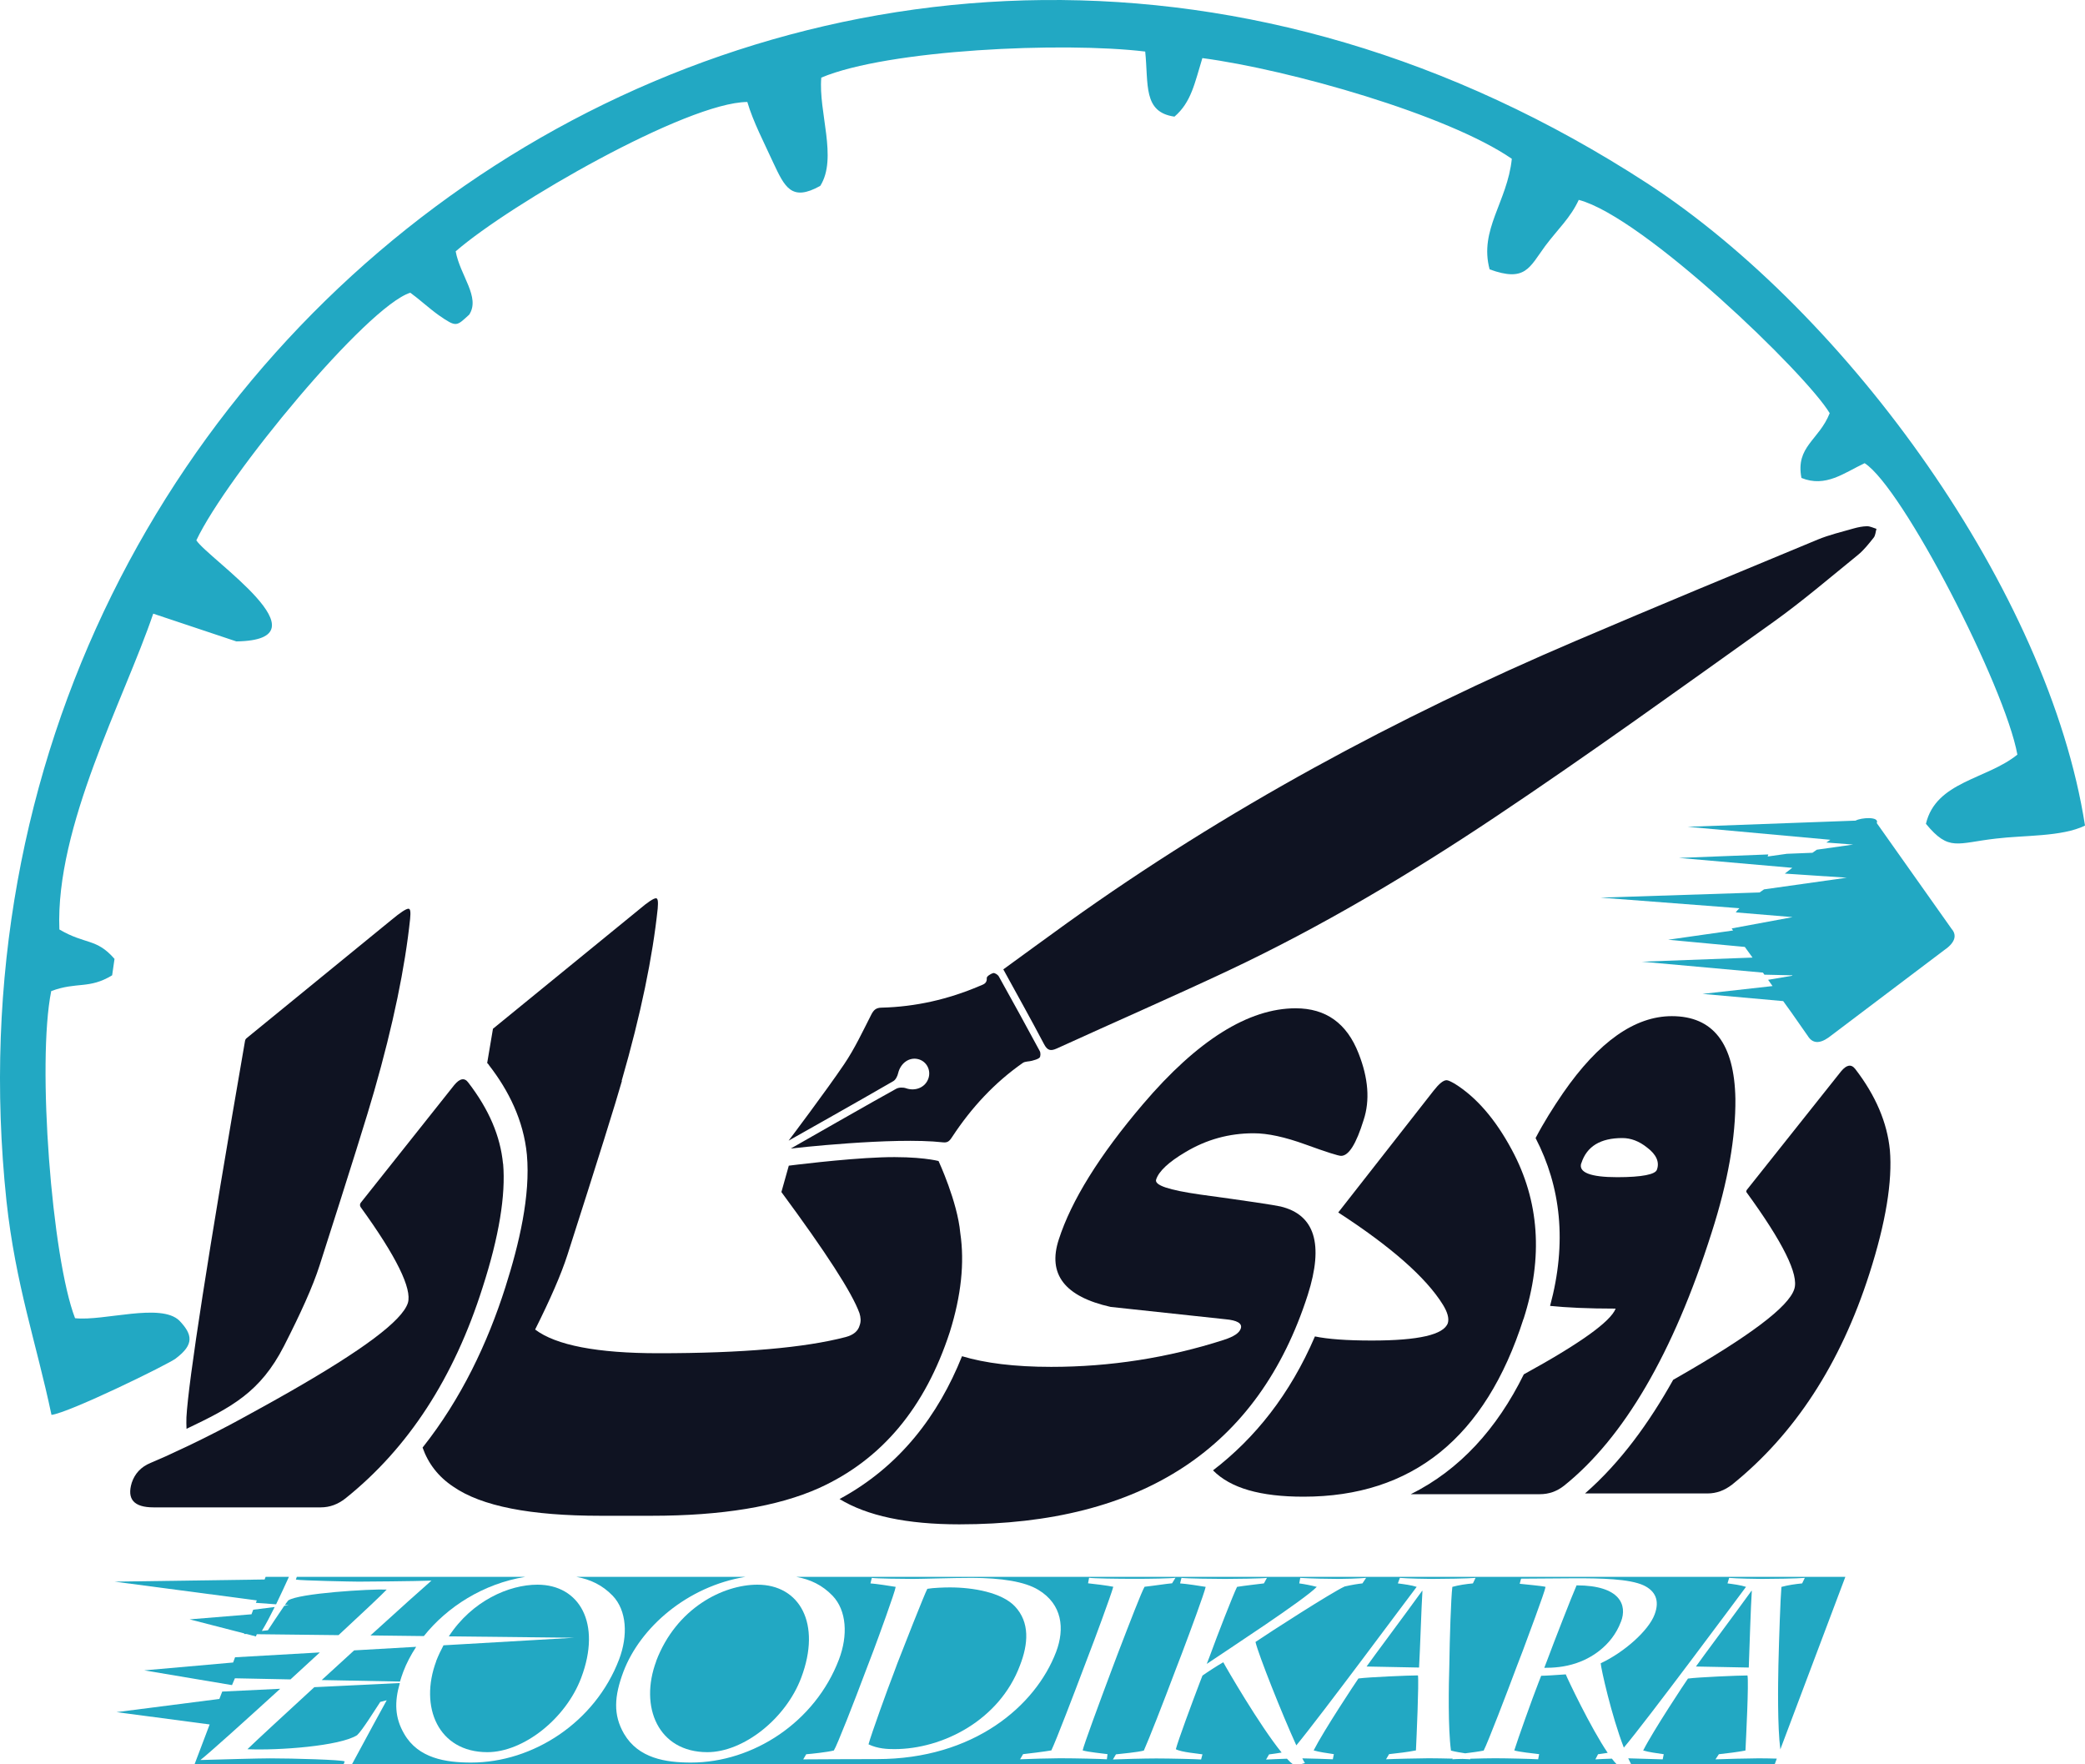
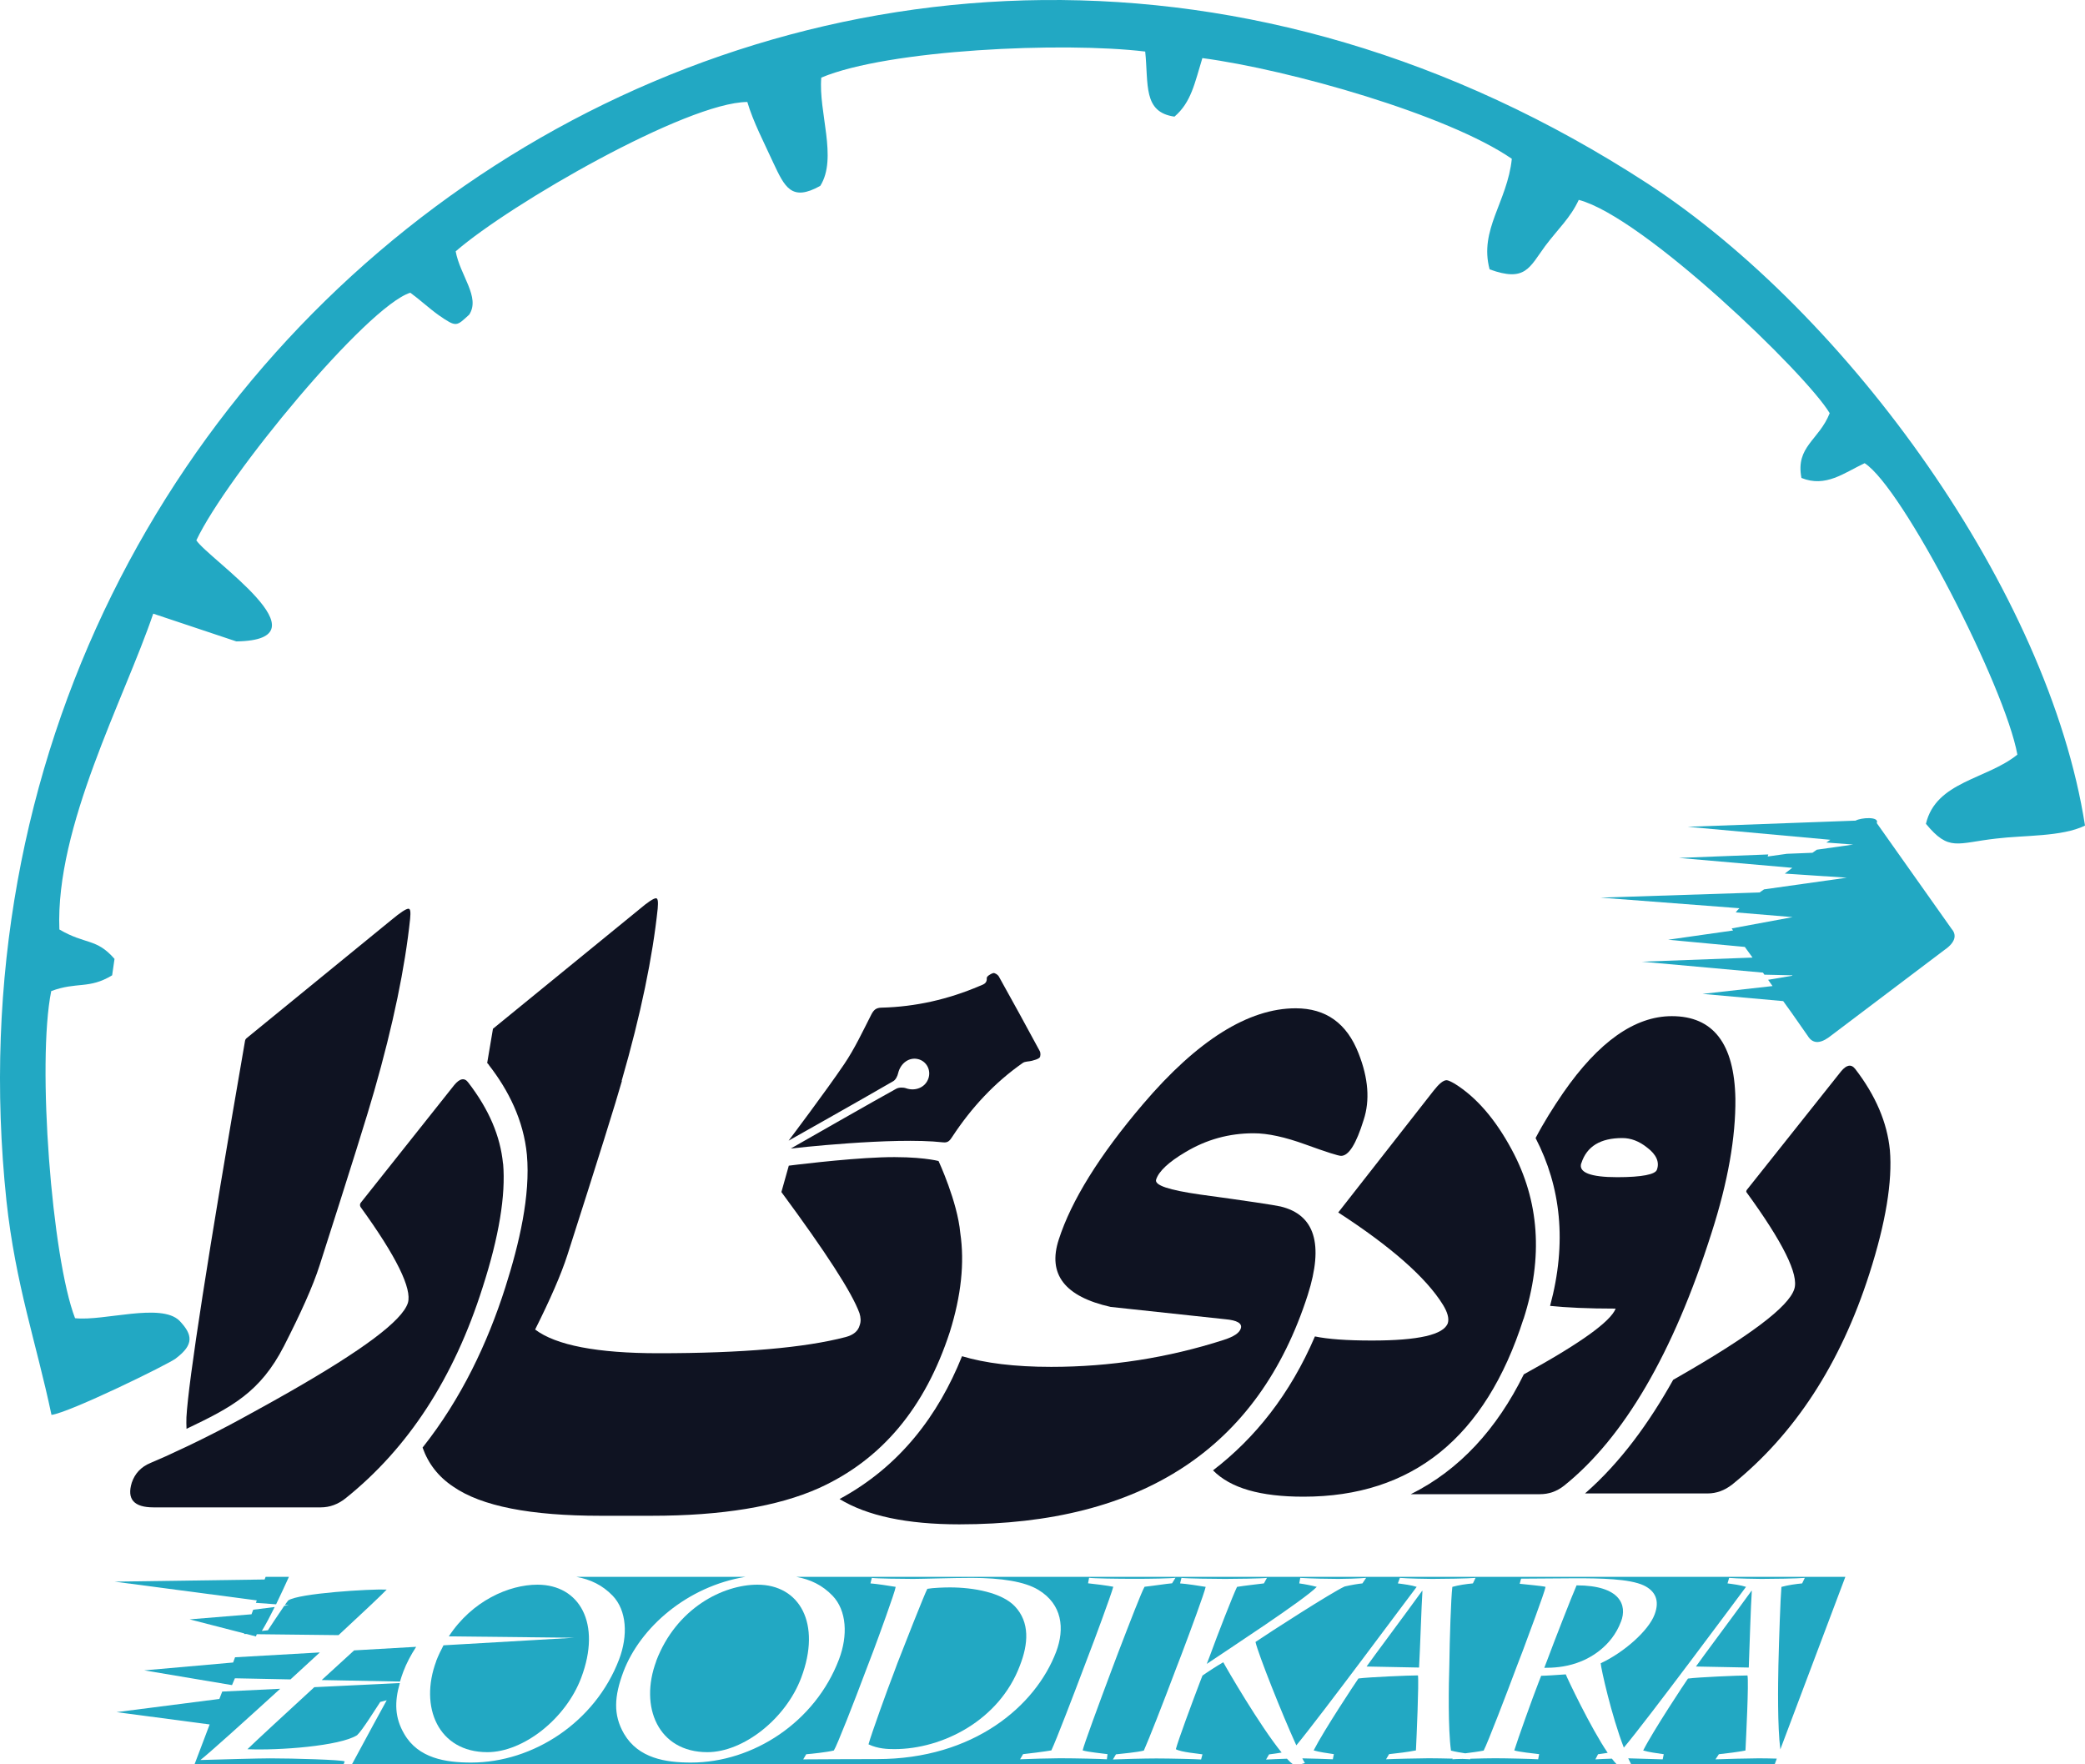
<svg xmlns="http://www.w3.org/2000/svg" width="65" height="55" viewBox="0 0 65 55" fill="none">
  <path fill-rule="evenodd" clip-rule="evenodd" d="M60.856 28.977L58.508 25.658C58.602 25.445 58.016 25.486 57.847 25.582L52.613 25.774L57.061 26.179L56.935 26.264L57.773 26.328L56.64 26.488L56.503 26.584L55.705 26.616L55.107 26.7L55.127 26.636L52.339 26.744L55.874 27.053L55.642 27.233L57.573 27.361L54.993 27.725L54.855 27.821L49.896 27.982L54.226 28.313C54.183 28.357 54.143 28.398 54.112 28.442L55.885 28.59L53.986 28.942C53.998 28.963 54.017 28.986 54.029 29.006L52.004 29.295L54.395 29.519L54.635 29.851L51.186 29.979L54.961 30.32L55.004 30.384L55.871 30.404L55.879 30.416L55.121 30.544L55.259 30.739L53.077 30.983L55.591 31.208L55.845 31.56L56.36 32.297C56.506 32.533 56.726 32.541 57.009 32.34L60.596 29.63C60.93 29.405 61.016 29.181 60.859 28.977H60.856Z" fill="#22A8C3" />
  <path fill-rule="evenodd" clip-rule="evenodd" d="M58.917 35.853C58.834 34.999 58.477 34.155 57.836 33.322C57.71 33.162 57.564 33.194 57.395 33.398L54.45 37.102L54.438 37.154C55.582 38.724 56.086 39.737 55.937 40.185C55.76 40.742 54.532 41.659 52.256 42.96L52.162 43.013C51.427 44.326 50.537 45.575 49.413 46.556H53.231C53.514 46.556 53.766 46.46 53.998 46.28C55.948 44.71 57.375 42.521 58.276 39.714C58.791 38.112 59 36.819 58.917 35.85V35.853Z" fill="#0F1322" />
  <path fill-rule="evenodd" clip-rule="evenodd" d="M52.119 31.677C50.966 31.677 49.834 32.477 48.733 34.067C48.418 34.527 48.123 34.996 47.872 35.477C48.658 36.994 48.858 38.732 48.324 40.709C48.827 40.761 49.499 40.794 50.368 40.794C50.211 41.198 49.256 41.883 47.505 42.843C46.667 44.541 45.504 45.822 43.982 46.579H48.009C48.281 46.579 48.532 46.495 48.764 46.311C50.62 44.821 52.162 42.194 53.357 38.435C53.872 36.834 54.112 35.445 54.101 34.251C54.069 32.533 53.409 31.677 52.119 31.677ZM51.655 36.461C51.612 36.609 51.195 36.697 50.417 36.697C49.579 36.697 49.202 36.548 49.296 36.26H49.299C49.468 35.733 49.897 35.477 50.577 35.477C50.84 35.477 51.101 35.573 51.352 35.776C51.635 35.989 51.741 36.225 51.655 36.461Z" fill="#0F1322" />
  <path fill-rule="evenodd" clip-rule="evenodd" d="M47.497 41.116C48.115 39.194 47.989 37.433 47.131 35.843C46.616 34.882 46.018 34.198 45.349 33.782C45.235 33.718 45.149 33.674 45.097 33.674C44.992 33.674 44.857 33.79 44.688 34.006L41.72 37.797C43.367 38.865 44.457 39.826 44.98 40.668C45.126 40.904 45.18 41.096 45.137 41.244C45.011 41.608 44.225 41.789 42.766 41.789C41.98 41.789 41.394 41.745 40.993 41.661C40.218 43.466 39.126 44.832 37.816 45.836C38.362 46.392 39.294 46.657 40.636 46.657C44.022 46.657 46.31 44.82 47.494 41.116H47.497Z" fill="#0F1322" />
  <path fill-rule="evenodd" clip-rule="evenodd" d="M38.162 41.766C36.411 42.33 34.607 42.61 32.771 42.61C31.627 42.61 30.706 42.493 29.991 42.278C29.256 44.115 28.052 45.717 26.173 46.73C27.034 47.254 28.269 47.519 29.905 47.519C35.619 47.519 39.237 45.137 40.77 40.365C41.274 38.784 40.99 37.867 39.921 37.61C39.732 37.567 38.894 37.439 37.415 37.238C36.44 37.098 35.98 36.949 36.043 36.769C36.126 36.513 36.432 36.224 36.955 35.916C37.616 35.52 38.319 35.328 39.083 35.328C39.523 35.328 40.058 35.444 40.707 35.68C41.356 35.916 41.725 36.032 41.808 36.032C42.049 36.032 42.28 35.66 42.512 34.911C42.712 34.303 42.658 33.61 42.355 32.841C41.989 31.9 41.337 31.432 40.393 31.432C38.925 31.432 37.33 32.425 35.631 34.422C34.267 36.023 33.397 37.433 33.008 38.638C32.651 39.727 33.197 40.42 34.624 40.741L38.199 41.125C38.565 41.157 38.734 41.253 38.682 41.413C38.639 41.553 38.462 41.669 38.159 41.766H38.162Z" fill="#0F1322" />
  <path fill-rule="evenodd" clip-rule="evenodd" d="M19.38 33.694C19.981 31.613 20.347 29.819 20.504 28.322C20.521 28.113 20.513 28.002 20.45 28.002C20.378 28.002 20.198 28.118 19.918 28.357L15.368 32.07L15.188 33.138C15.21 33.156 15.233 33.179 15.251 33.214C15.851 33.989 16.323 34.92 16.426 35.998C16.54 37.27 16.186 38.773 15.754 40.13C15.199 41.871 14.381 43.603 13.174 45.126C13.351 45.627 13.666 46.035 14.129 46.343C15.01 46.955 16.54 47.252 18.725 47.252H20.31C22.501 47.252 24.242 46.966 25.529 46.39C27.491 45.502 28.844 43.877 29.611 41.521C29.965 40.389 30.074 39.364 29.937 38.438C29.848 37.456 29.259 36.193 29.259 36.193C29.259 36.193 28.675 36.035 27.468 36.079C26.262 36.123 24.591 36.338 24.591 36.338L24.36 37.16C25.744 39.035 26.562 40.295 26.794 40.936C26.834 41.064 26.845 41.192 26.802 41.309C26.751 41.501 26.602 41.617 26.362 41.681C25.092 42.013 23.156 42.185 20.53 42.185C18.622 42.185 17.333 41.938 16.683 41.446C17.152 40.508 17.49 39.739 17.69 39.119C18.645 36.14 19.212 34.323 19.389 33.694H19.38Z" fill="#0F1322" />
  <path fill-rule="evenodd" clip-rule="evenodd" d="M15.682 36.28C15.599 35.415 15.242 34.583 14.601 33.75C14.487 33.59 14.338 33.61 14.161 33.825L11.246 37.494C11.215 37.535 11.215 37.593 11.246 37.634C12.362 39.175 12.848 40.176 12.716 40.616C12.539 41.172 11.301 42.089 9.024 43.391C8.69 43.583 8.364 43.763 8.052 43.935C7.872 44.034 7.697 44.13 7.526 44.224C7.526 44.224 7.526 44.226 7.523 44.226C7.014 44.503 6.484 44.777 5.87 45.071C5.795 45.106 5.724 45.141 5.652 45.173C5.312 45.336 4.989 45.481 4.694 45.604C4.391 45.729 4.202 45.941 4.108 46.221C3.951 46.733 4.171 46.99 4.788 46.99H9.999C10.283 46.99 10.534 46.894 10.766 46.713C12.728 45.144 14.152 42.954 15.045 40.135C15.559 38.545 15.768 37.253 15.685 36.28H15.682ZM12.734 28.328C12.659 28.328 12.482 28.445 12.199 28.68L7.68 32.37C7.66 32.387 7.646 32.41 7.64 32.44C6.482 39.128 5.875 43.044 5.812 44.183C5.807 44.299 5.81 44.424 5.815 44.541C7.22 43.871 8.115 43.402 8.853 41.961C9.373 40.942 9.754 40.103 9.965 39.442C10.92 36.464 11.487 34.65 11.664 34.018C12.262 31.936 12.628 30.142 12.785 28.648C12.805 28.436 12.797 28.328 12.734 28.328Z" fill="#0F1322" />
  <path fill-rule="evenodd" clip-rule="evenodd" d="M44.345 49.593H44.334C43.819 50.309 42.781 51.695 42.603 51.951L44.239 51.983C44.271 51.459 44.314 50.041 44.345 49.593Z" fill="#22A8C3" />
  <path fill-rule="evenodd" clip-rule="evenodd" d="M50.397 54.995C50.351 54.951 50.303 54.89 50.251 54.823C50.048 54.828 49.837 54.84 49.736 54.846L49.819 54.686C49.917 54.671 50.017 54.66 50.12 54.642C49.59 53.862 48.861 52.324 48.813 52.196C48.51 52.217 48.172 52.24 48.046 52.24L47.963 52.453C47.763 52.965 47.322 54.203 47.208 54.566C47.322 54.61 47.817 54.663 47.983 54.683L47.952 54.843C47.763 54.831 46.977 54.811 46.61 54.811C46.442 54.811 46.127 54.817 45.838 54.826L45.833 54.843C45.807 54.843 45.715 54.834 45.592 54.831C45.452 54.831 45.335 54.84 45.278 54.843L45.289 54.823C45.035 54.817 44.746 54.811 44.543 54.811C44.322 54.811 43.422 54.831 43.21 54.843L43.304 54.683C43.587 54.651 43.882 54.619 44.142 54.566C44.162 54.15 44.237 52.453 44.205 52.228C43.933 52.228 42.663 52.281 42.349 52.324C42.266 52.441 41.268 53.946 40.953 54.566C41.131 54.619 41.374 54.651 41.583 54.683L41.551 54.843C41.374 54.834 40.907 54.82 40.599 54.814C40.63 54.875 40.661 54.93 40.681 54.96L40.567 54.992H50.397V54.995Z" fill="#22A8C3" />
  <path fill-rule="evenodd" clip-rule="evenodd" d="M50.534 50.554C50.734 50.041 50.514 49.421 49.15 49.421C49.004 49.753 48.446 51.182 48.237 51.747L48.143 51.992C48.426 51.992 48.772 51.972 49.15 51.843C49.539 51.715 50.239 51.343 50.534 50.551V50.554Z" fill="#22A8C3" />
  <path fill-rule="evenodd" clip-rule="evenodd" d="M29.613 49.485C29.436 49.485 29.09 49.497 28.91 49.529C28.835 49.657 28.112 51.495 27.977 51.847L27.863 52.155C27.694 52.584 27.151 54.089 27.076 54.377C27.371 54.517 27.674 54.526 27.883 54.526C29.382 54.526 31.155 53.629 31.796 51.92C32.059 51.247 32.11 50.574 31.638 50.074C31.229 49.645 30.348 49.485 29.613 49.485Z" fill="#22A8C3" />
-   <path fill-rule="evenodd" clip-rule="evenodd" d="M13.451 49.273C13.214 49.477 12.45 50.164 11.55 50.982L13.214 51.002C13.938 50.094 15.065 49.369 16.375 49.156H9.253C9.242 49.191 9.23 49.22 9.224 49.241C9.382 49.273 10.986 49.305 11.186 49.305C11.355 49.305 12.948 49.293 13.451 49.273Z" fill="#22A8C3" />
  <path fill-rule="evenodd" clip-rule="evenodd" d="M54.613 49.593H54.601C54.086 50.309 53.048 51.695 52.871 51.951L54.518 51.983C54.538 51.459 54.581 50.041 54.613 49.593Z" fill="#22A8C3" />
  <path fill-rule="evenodd" clip-rule="evenodd" d="M24.826 49.156C25.269 49.238 25.635 49.413 25.955 49.744C26.396 50.205 26.439 50.982 26.155 51.73C25.412 53.684 23.481 54.945 21.542 54.945C20.756 54.945 19.906 54.817 19.454 54.048C19.108 53.451 19.151 52.875 19.434 52.115C19.958 50.731 21.425 49.453 23.238 49.156H17.97C18.413 49.238 18.779 49.413 19.1 49.744C19.54 50.205 19.583 50.982 19.3 51.73C18.556 53.684 16.626 54.945 14.687 54.945C13.9 54.945 13.039 54.817 12.599 54.048C12.307 53.547 12.293 53.058 12.465 52.467L9.799 52.595C8.827 53.489 7.974 54.275 7.714 54.529C8.678 54.572 10.597 54.432 11.132 54.092C11.289 53.952 11.718 53.259 11.855 53.055L12.056 53.003C11.967 53.166 11.383 54.229 10.972 55H40.309C40.252 54.959 40.189 54.901 40.121 54.825C39.886 54.831 39.597 54.846 39.469 54.852L39.563 54.691C39.689 54.674 39.823 54.657 39.955 54.633C39.271 53.792 38.236 52.007 38.136 51.818C37.947 51.925 37.621 52.138 37.487 52.234L37.412 52.426C37.149 53.119 36.732 54.24 36.657 54.529C36.826 54.625 37.381 54.668 37.487 54.689L37.444 54.849C37.298 54.837 36.468 54.817 36.048 54.817C35.682 54.817 34.927 54.837 34.695 54.849L34.79 54.689C34.978 54.668 35.45 54.625 35.659 54.572C35.816 54.22 36.237 53.151 36.666 52.01L36.843 51.55C37.126 50.801 37.535 49.692 37.587 49.468C37.41 49.436 36.969 49.372 36.789 49.36L36.832 49.188C36.978 49.209 37.881 49.22 38.196 49.22C38.49 49.22 39.349 49.209 39.497 49.188L39.403 49.36C39.309 49.372 38.754 49.436 38.565 49.468C38.439 49.724 37.956 50.962 37.715 51.625L37.621 51.87C38.302 51.41 40.673 49.864 41.05 49.468C40.882 49.424 40.673 49.383 40.504 49.36L40.535 49.188C40.861 49.209 41.416 49.22 41.719 49.22C41.951 49.22 42.317 49.209 42.589 49.188L42.474 49.36C42.349 49.372 42.148 49.404 41.92 49.456C41.522 49.637 39.58 50.886 39.14 51.186C39.231 51.579 39.969 53.437 40.413 54.409C41.182 53.48 43.95 49.744 44.165 49.468C44.008 49.415 43.756 49.383 43.578 49.36L43.641 49.188C43.873 49.209 44.511 49.22 44.648 49.22C44.974 49.22 45.769 49.209 46.001 49.188L45.918 49.36C45.698 49.38 45.477 49.413 45.277 49.468C45.234 49.82 45.194 51.069 45.183 51.914C45.163 52.522 45.14 53.867 45.234 54.572C45.377 54.61 45.529 54.633 45.678 54.657C45.872 54.633 46.11 54.601 46.253 54.572C46.378 54.336 46.976 52.779 47.291 51.934L47.48 51.442C47.585 51.154 48.16 49.628 48.183 49.468C48.069 49.436 47.542 49.392 47.377 49.372L47.419 49.212L49.118 49.2C49.862 49.2 50.797 49.212 51.246 49.424C51.604 49.596 51.749 49.893 51.581 50.333C51.392 50.833 50.637 51.506 49.902 51.85C49.91 52.01 50.237 53.48 50.623 54.479C51.298 53.687 54.221 49.753 54.432 49.468C54.275 49.415 54.035 49.383 53.855 49.36L53.906 49.188C54.138 49.209 54.775 49.22 54.913 49.22C55.247 49.22 56.034 49.209 56.265 49.188L56.182 49.36C55.974 49.38 55.742 49.413 55.542 49.468H55.536C55.505 49.817 55.462 51.066 55.442 51.911C55.43 52.511 55.41 53.821 55.502 54.534L57.529 49.156H24.826ZM25.04 54.846L25.134 54.686C25.292 54.674 25.784 54.622 25.995 54.569C26.09 54.429 26.644 53.011 26.991 52.083L27.231 51.454C27.368 51.09 27.903 49.628 27.923 49.468C27.734 49.436 27.314 49.372 27.136 49.36L27.179 49.188C27.294 49.209 28.134 49.22 28.469 49.22C28.741 49.22 29.685 49.188 30.294 49.188C31.218 49.188 31.95 49.305 32.37 49.561C33.114 50.009 33.2 50.767 32.925 51.494C32.284 53.18 30.357 54.837 27.345 54.837H27.348C26.908 54.834 25.24 54.846 25.04 54.846ZM36.54 49.357C36.38 49.369 35.974 49.433 35.682 49.465C35.588 49.625 35.23 50.554 34.853 51.535L34.664 52.036C34.275 53.073 33.783 54.406 33.752 54.566C33.929 54.619 34.381 54.662 34.527 54.683L34.507 54.843C34.338 54.831 33.531 54.811 33.039 54.811C32.776 54.811 32.044 54.831 31.801 54.843L31.895 54.683C32.033 54.671 32.599 54.598 32.776 54.566C32.934 54.234 33.5 52.752 33.794 51.972L33.972 51.503C34.078 51.235 34.632 49.742 34.707 49.465C34.561 49.433 34.066 49.369 33.92 49.357L33.952 49.185C34.089 49.206 34.801 49.217 35.43 49.217C35.828 49.217 36.511 49.206 36.646 49.185L36.54 49.357Z" fill="#22A8C3" />
  <path fill-rule="evenodd" clip-rule="evenodd" d="M6.07 54.994H10.714C10.729 54.962 10.737 54.93 10.746 54.91C10.672 54.858 9.141 54.814 8.418 54.814C8.072 54.814 6.959 54.846 6.247 54.866C6.493 54.677 7.571 53.707 8.735 52.645L6.928 52.732L6.839 52.962L3.633 53.373L6.536 53.757L6.067 54.994H6.07Z" fill="#22A8C3" />
  <path fill-rule="evenodd" clip-rule="evenodd" d="M55.39 54.822C55.184 54.816 54.976 54.813 54.821 54.813C54.59 54.813 53.7 54.834 53.48 54.845L53.586 54.685C53.869 54.653 54.152 54.621 54.415 54.569C54.435 54.152 54.521 52.455 54.478 52.23C54.206 52.23 52.937 52.283 52.622 52.327C52.539 52.443 51.541 53.948 51.226 54.569C51.404 54.621 51.647 54.653 51.867 54.685L51.835 54.845C51.624 54.837 51.043 54.819 50.76 54.813C50.789 54.877 50.82 54.938 50.849 54.994H55.328L55.393 54.819L55.39 54.822Z" fill="#22A8C3" />
  <path fill-rule="evenodd" clip-rule="evenodd" d="M13.6 51.782C13.065 53.212 13.663 54.621 15.193 54.621C16.314 54.621 17.636 53.585 18.119 52.303C18.76 50.606 18.067 49.4 16.755 49.4C15.868 49.4 14.718 49.901 13.992 51.011L17.899 51.054L13.826 51.29C13.743 51.444 13.666 51.608 13.597 51.782H13.6Z" fill="#22A8C3" />
  <path fill-rule="evenodd" clip-rule="evenodd" d="M7.894 50.181L7.84 50.323L5.912 50.481L7.617 50.92L7.611 50.938H7.691L7.977 51.014L8.006 50.944L10.554 50.973C11.318 50.265 11.918 49.7 12.056 49.552C11.532 49.531 9.307 49.668 8.984 49.892C8.955 49.927 8.921 49.977 8.881 50.032L9.004 50.041L8.861 50.059C8.681 50.318 8.426 50.711 8.352 50.821L8.163 50.842C8.295 50.623 8.432 50.364 8.564 50.096L7.891 50.181H7.894Z" fill="#22A8C3" />
  <path fill-rule="evenodd" clip-rule="evenodd" d="M10.031 52.373L12.47 52.42C12.499 52.321 12.533 52.219 12.573 52.111C12.673 51.846 12.811 51.587 12.974 51.337L11.04 51.448C10.706 51.753 10.365 52.065 10.031 52.371V52.373Z" fill="#22A8C3" />
  <path fill-rule="evenodd" clip-rule="evenodd" d="M20.459 51.782C19.924 53.212 20.521 54.621 22.052 54.621C23.173 54.621 24.494 53.585 24.977 52.303C25.618 50.606 24.926 49.4 23.613 49.4C22.544 49.4 21.085 50.125 20.456 51.782H20.459Z" fill="#22A8C3" />
  <path fill-rule="evenodd" clip-rule="evenodd" d="M7.977 49.966L8.607 50.012C8.75 49.718 8.887 49.418 9.007 49.156H8.281L8.249 49.238L3.573 49.305L8.006 49.89L7.977 49.966Z" fill="#22A8C3" />
  <path fill-rule="evenodd" clip-rule="evenodd" d="M7.234 52.528L7.323 52.318L9.056 52.353C9.365 52.071 9.673 51.785 9.971 51.512L7.328 51.663L7.268 51.826L4.497 52.071L7.234 52.531V52.528Z" fill="#22A8C3" />
  <path fill-rule="evenodd" clip-rule="evenodd" d="M5.486 42.343C6.053 41.914 6.01 41.606 5.592 41.169C5.014 40.604 3.244 41.19 2.34 41.093C1.617 39.224 1.145 33.13 1.597 30.896C2.395 30.596 2.772 30.844 3.496 30.404L3.57 29.892C3.004 29.24 2.669 29.455 1.851 28.975C1.725 25.76 3.865 21.812 4.777 19.13L7.368 19.995C10.314 19.951 6.507 17.432 6.121 16.844C7.076 14.826 11.438 9.553 12.791 9.125C13.074 9.329 13.368 9.605 13.683 9.83C14.238 10.214 14.229 10.17 14.627 9.809C14.984 9.265 14.344 8.592 14.206 7.835C15.917 6.35 21.411 3.191 23.298 3.179C23.476 3.788 23.822 4.449 24.105 5.069C24.462 5.826 24.671 6.298 25.572 5.794C26.118 4.929 25.509 3.488 25.604 2.419C27.691 1.543 33.142 1.298 35.702 1.607C35.808 2.632 35.628 3.497 36.614 3.636C37.138 3.188 37.244 2.591 37.484 1.811C40.209 2.175 45.129 3.572 47.131 4.95C46.993 6.295 46.104 7.16 46.439 8.397C47.551 8.802 47.677 8.345 48.169 7.672C48.578 7.128 48.955 6.796 49.218 6.231C51.243 6.764 56.317 11.664 57.041 12.881C56.706 13.726 55.971 13.918 56.16 14.899C56.915 15.208 57.492 14.739 58.13 14.439C59.314 15.196 62.503 21.389 62.892 23.524C61.928 24.304 60.355 24.357 60.041 25.681C60.764 26.558 61.005 26.278 62.231 26.141C63.101 26.034 64.276 26.089 65 25.737C63.867 18.446 57.618 9.798 51.358 5.718C26.627 -10.355 -2.713 9.76 0.201 37.433C0.484 40.048 1.133 41.865 1.605 44.107C2.152 44.043 5.255 42.526 5.486 42.345V42.343Z" fill="#22A8C3" />
-   <path d="M31.275 30.221C31.953 29.729 32.608 29.248 33.268 28.773C38.219 25.224 43.539 22.362 49.113 19.983C51.624 18.911 54.143 17.866 56.666 16.821C57.026 16.672 57.412 16.582 57.787 16.474C57.922 16.436 58.065 16.407 58.205 16.404C58.302 16.404 58.402 16.457 58.499 16.486C58.471 16.579 58.468 16.693 58.411 16.762C58.259 16.952 58.105 17.15 57.919 17.301C57.046 18.009 56.191 18.742 55.282 19.392C52.399 21.448 49.527 23.524 46.584 25.489C43.933 27.259 41.191 28.89 38.308 30.25C36.532 31.085 34.733 31.869 32.948 32.684C32.748 32.774 32.651 32.748 32.545 32.544C32.142 31.776 31.715 31.018 31.278 30.218H31.275V30.221Z" fill="#0F1322" />
  <path d="M24.585 35.558C24.585 35.558 25.761 33.998 26.316 33.176C26.645 32.69 26.896 32.151 27.165 31.624C27.242 31.476 27.317 31.415 27.483 31.412C28.544 31.386 29.562 31.153 30.54 30.736C30.652 30.687 30.775 30.666 30.763 30.486C30.76 30.436 30.886 30.355 30.963 30.334C31.012 30.323 31.106 30.384 31.138 30.439C31.57 31.214 31.996 31.988 32.416 32.769C32.445 32.821 32.442 32.938 32.408 32.97C32.348 33.025 32.25 33.045 32.167 33.069C32.073 33.095 31.959 33.083 31.884 33.136C31.003 33.753 30.283 34.53 29.688 35.436C29.616 35.544 29.562 35.631 29.399 35.611C27.849 35.436 24.654 35.803 24.654 35.803C24.654 35.803 27.437 34.213 27.937 33.942C28.02 33.895 28.155 33.893 28.246 33.925C28.538 34.027 28.85 33.898 28.944 33.616C29.03 33.36 28.887 33.086 28.63 33.019C28.346 32.943 28.075 33.141 28 33.453C27.98 33.546 27.923 33.66 27.849 33.703C26.779 34.324 24.585 35.558 24.585 35.558Z" fill="#0F1322" />
</svg>